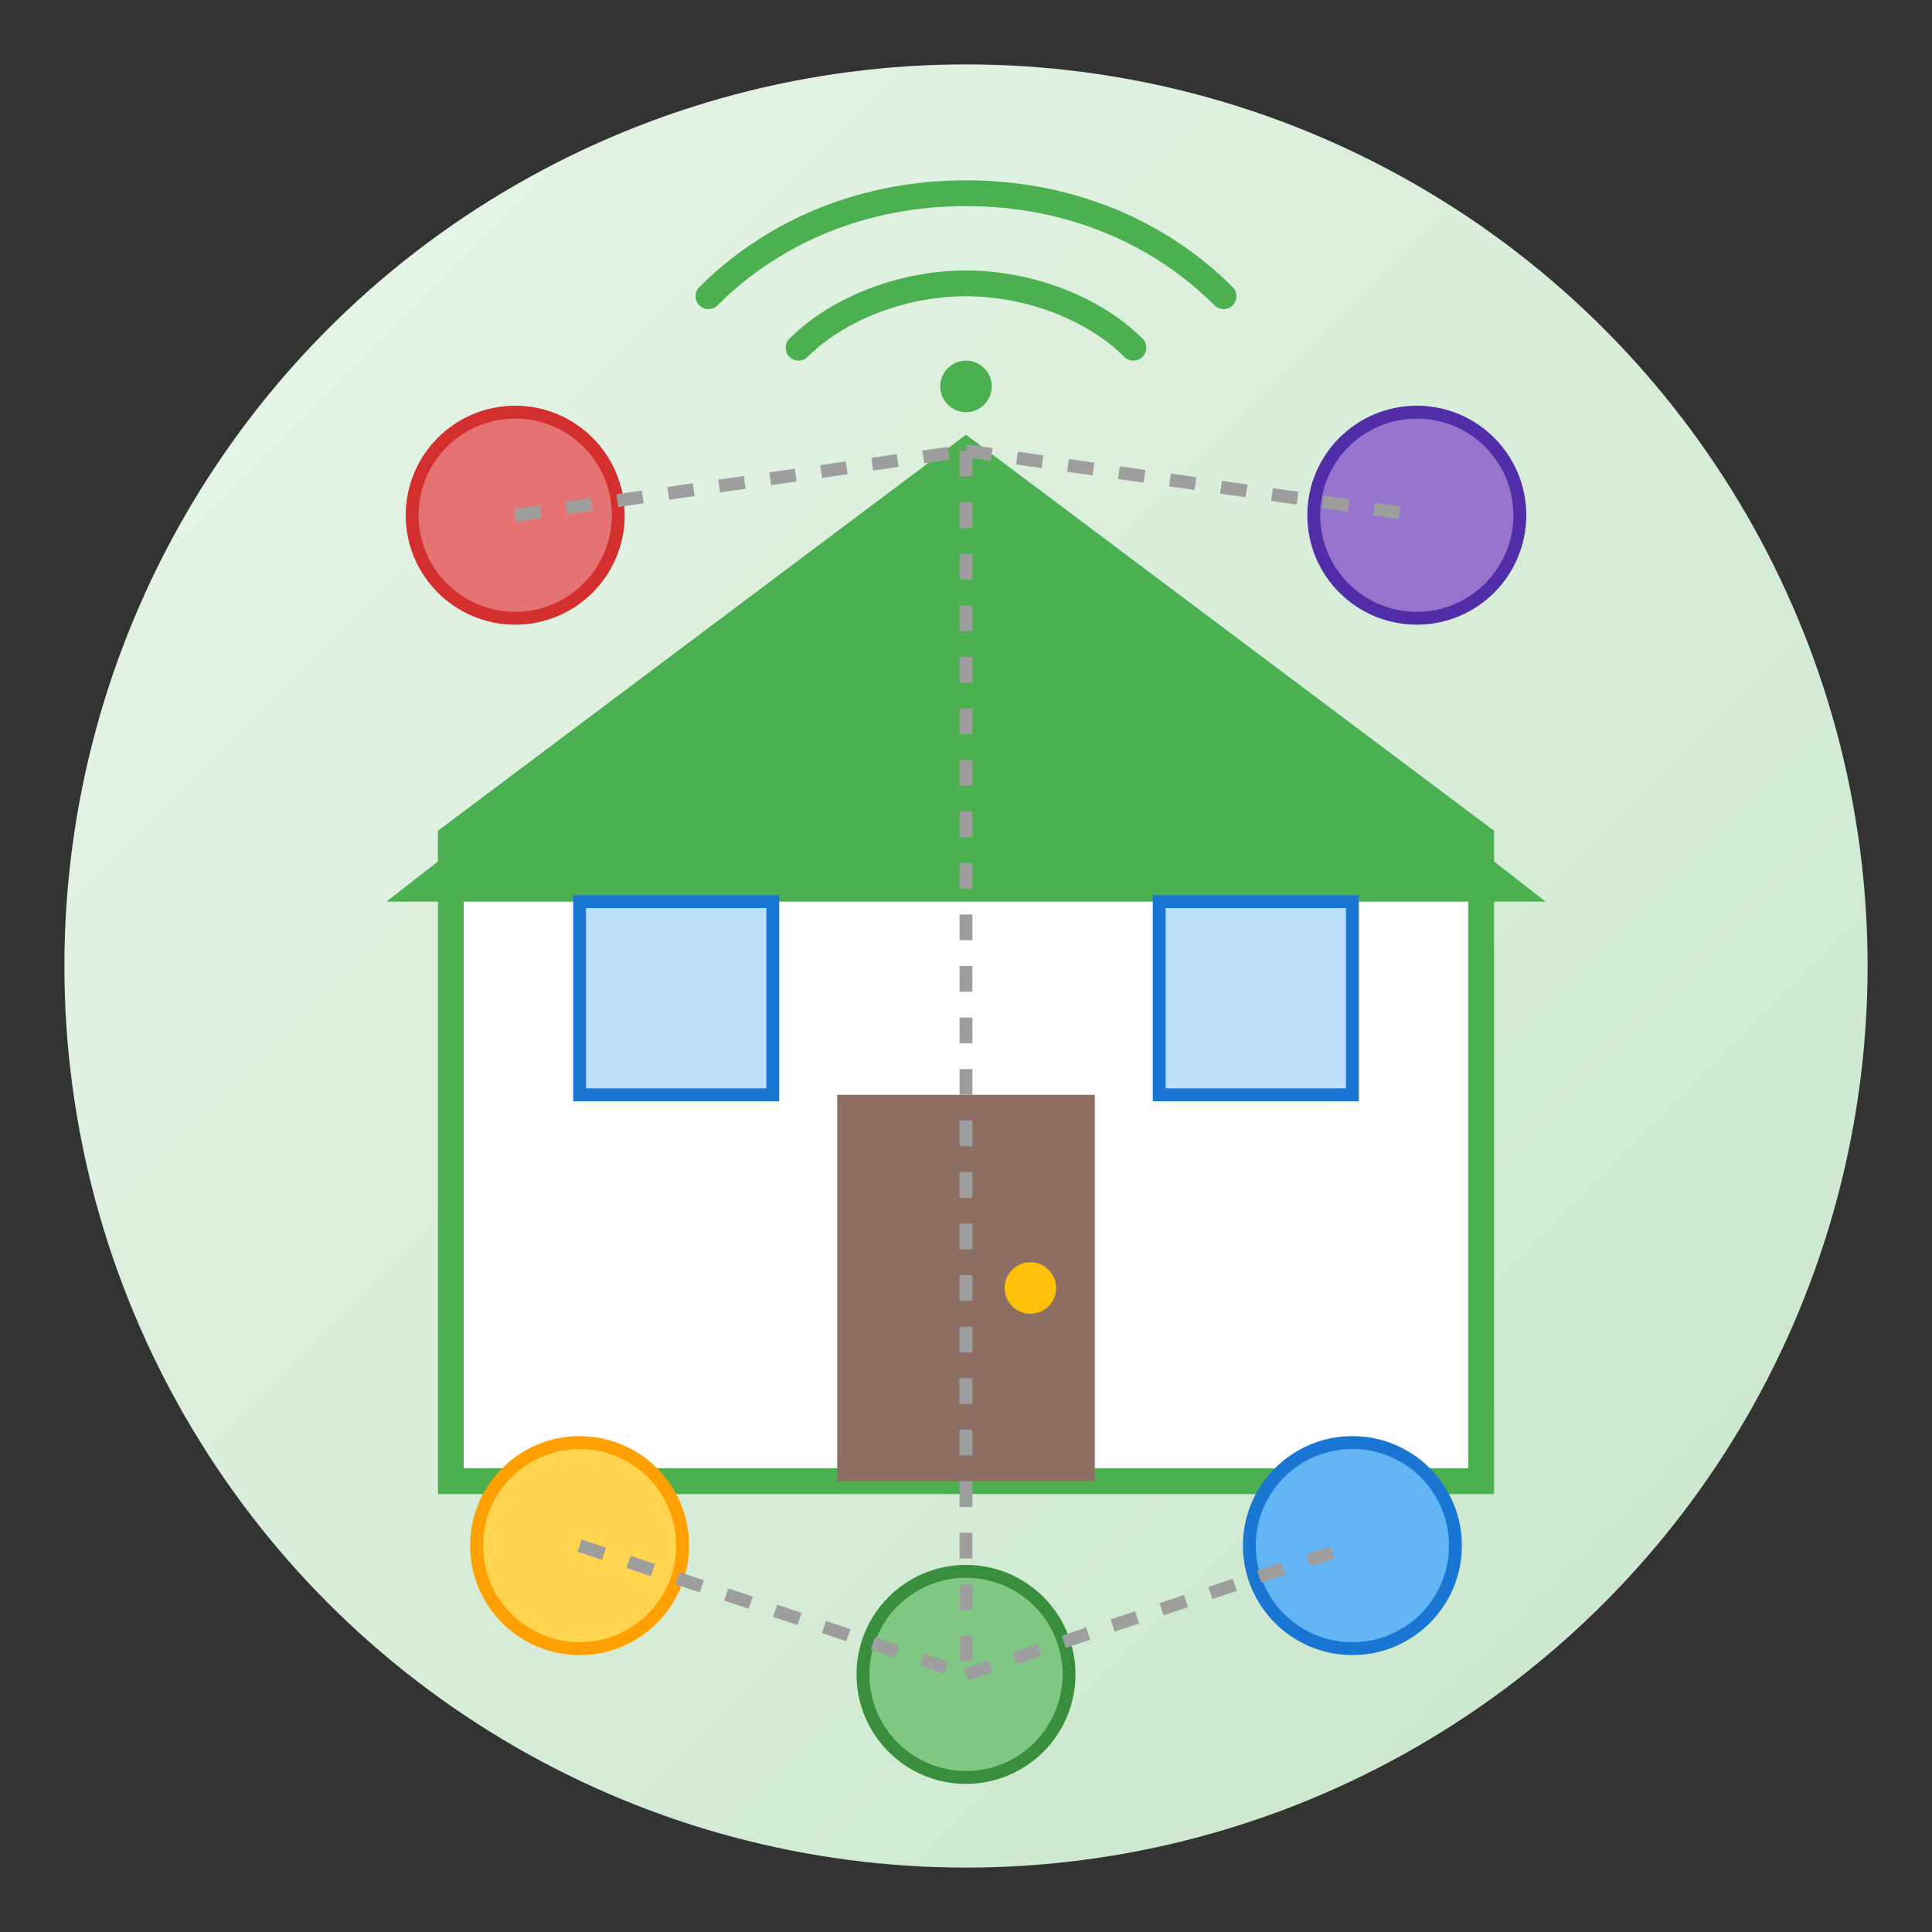
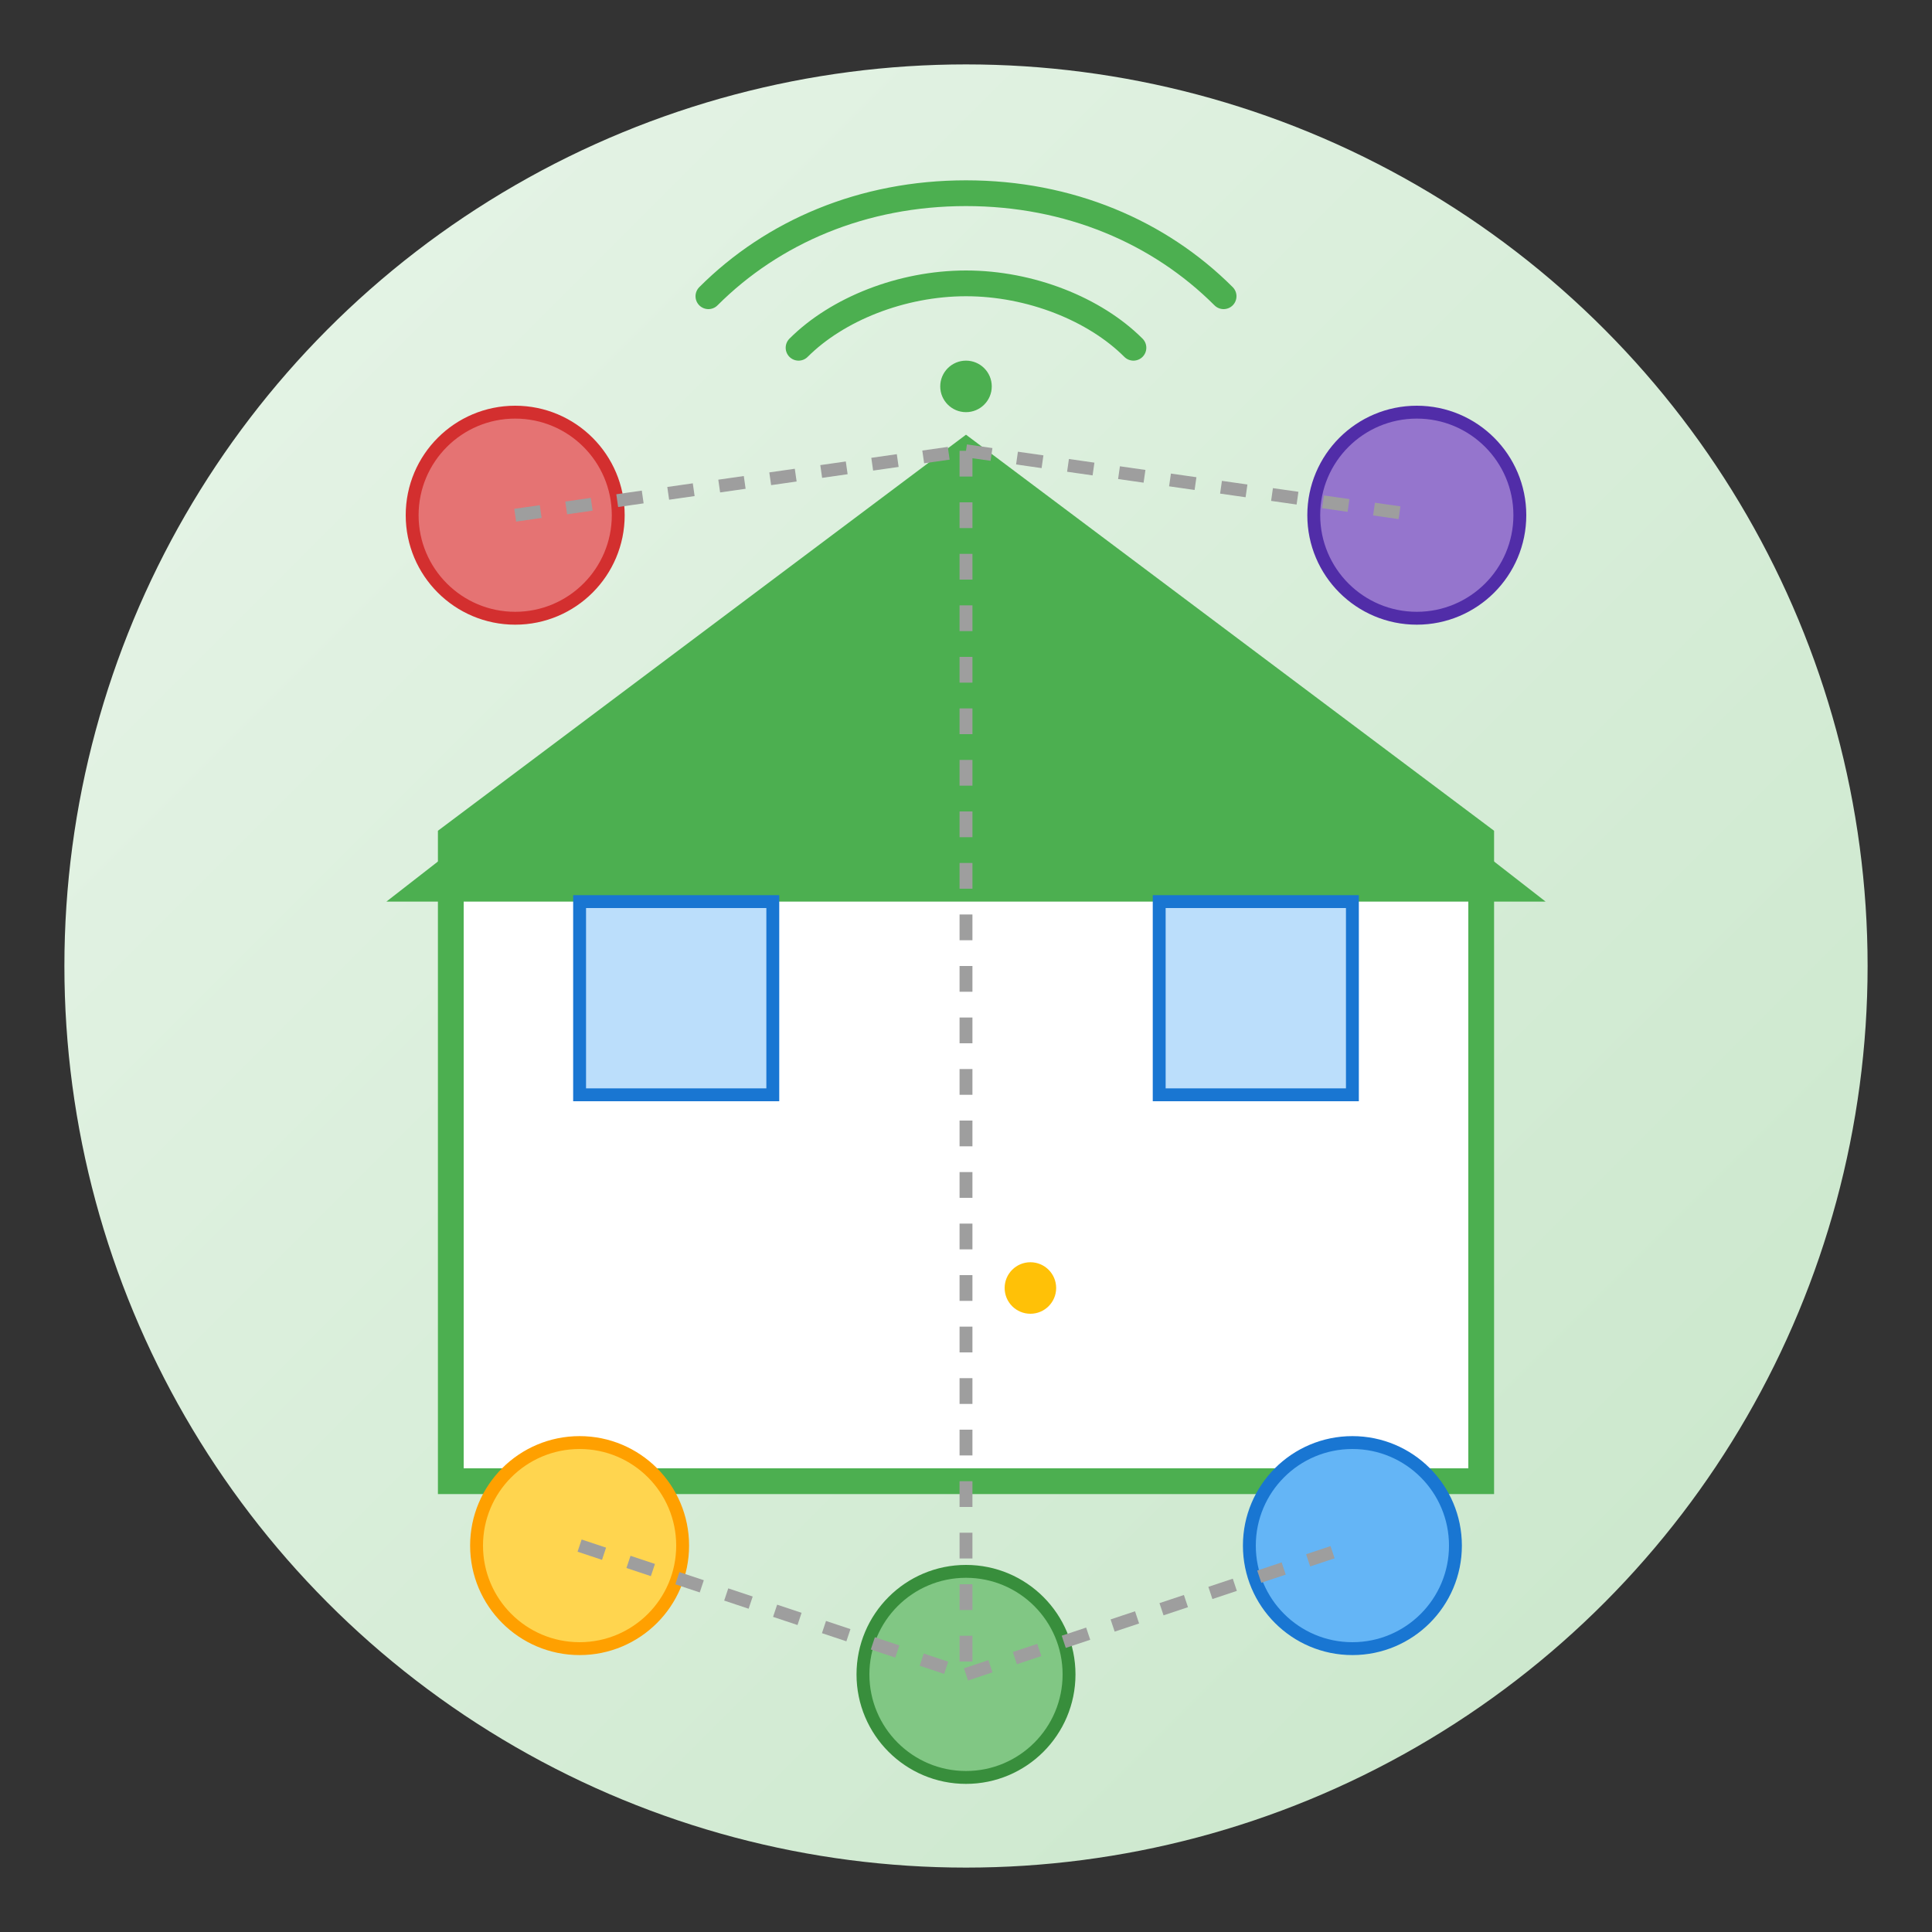
<svg xmlns="http://www.w3.org/2000/svg" width="150" height="150" viewBox="0 0 150 150">
  <rect x="0" y="0" width="150" height="150" fill="#333333" stroke="none" />
  <defs>
    <linearGradient id="service3Gradient" x1="0%" y1="0%" x2="100%" y2="100%">
      <stop offset="0%" stop-color="#e8f5e9" />
      <stop offset="100%" stop-color="#c8e6c9" />
    </linearGradient>
  </defs>
  <circle cx="75" cy="75" r="70" fill="url(#service3Gradient)" />
  <path d="M75 35l40 30v50H35V65z" fill="#FFFFFF" stroke="#4CAF50" stroke-width="2" />
  <path d="M75 35l45 35H30z" fill="#4CAF50" />
-   <rect x="65" y="85" width="20" height="30" fill="#8D6E63" />
  <circle cx="80" cy="100" r="2" fill="#FFC107" />
  <rect x="45" y="70" width="15" height="15" fill="#BBDEFB" stroke="#1976D2" stroke-width="1" />
  <rect x="90" y="70" width="15" height="15" fill="#BBDEFB" stroke="#1976D2" stroke-width="1" />
  <circle cx="45" cy="120" r="8" fill="#FFD54F" stroke="#FFA000" stroke-width="1" />
  <circle cx="75" cy="130" r="8" fill="#81C784" stroke="#388E3C" stroke-width="1" />
  <circle cx="105" cy="120" r="8" fill="#64B5F6" stroke="#1976D2" stroke-width="1" />
  <circle cx="40" cy="40" r="8" fill="#E57373" stroke="#D32F2F" stroke-width="1" />
  <circle cx="110" cy="40" r="8" fill="#9575CD" stroke="#512DA8" stroke-width="1" />
  <line x1="45" y1="120" x2="75" y2="130" stroke="#9E9E9E" stroke-width="1" stroke-dasharray="2,2" />
  <line x1="75" y1="130" x2="105" y2="120" stroke="#9E9E9E" stroke-width="1" stroke-dasharray="2,2" />
  <line x1="40" y1="40" x2="75" y2="35" stroke="#9E9E9E" stroke-width="1" stroke-dasharray="2,2" />
  <line x1="75" y1="35" x2="110" y2="40" stroke="#9E9E9E" stroke-width="1" stroke-dasharray="2,2" />
  <line x1="75" y1="35" x2="75" y2="130" stroke="#9E9E9E" stroke-width="1" stroke-dasharray="2,2" />
  <path d="M75 15c8 0 15 3 20 8M75 15c-8 0-15 3-20 8M75 22c5 0 10 2 13 5M75 22c-5 0-10 2-13 5" stroke="#4CAF50" stroke-width="2" fill="none" stroke-linecap="round" />
  <circle cx="75" cy="30" r="2" fill="#4CAF50" />
</svg>